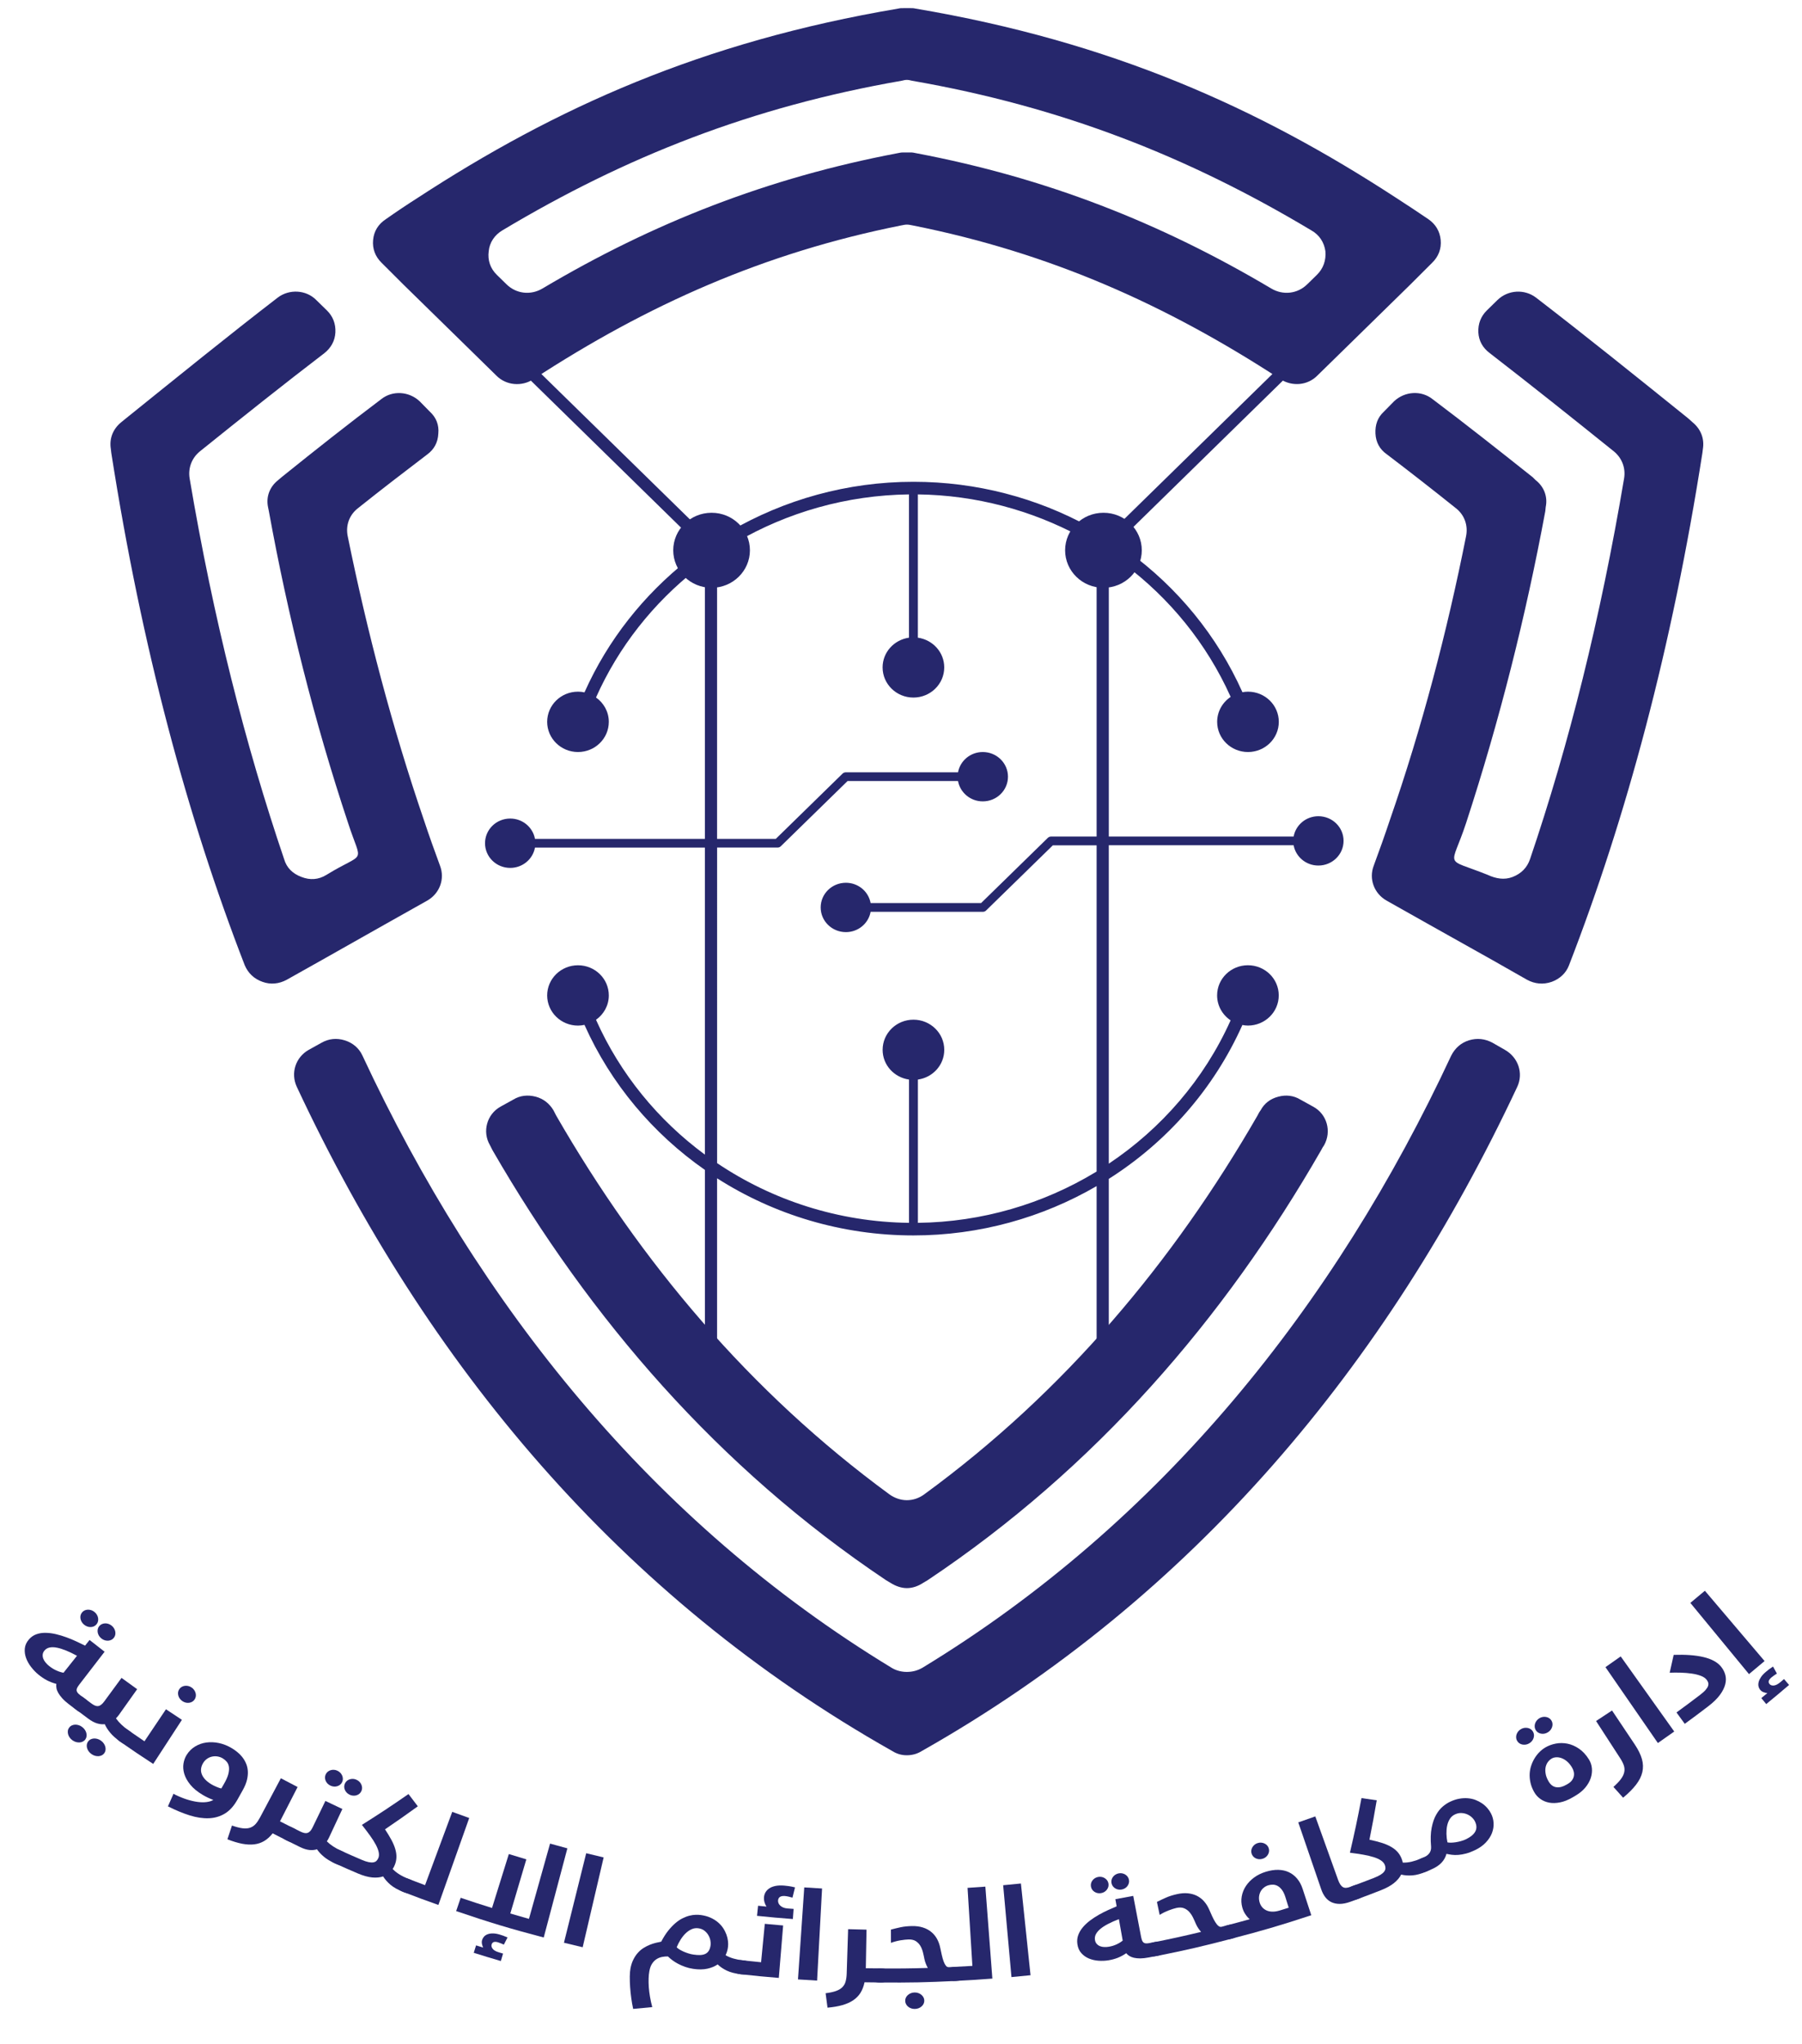
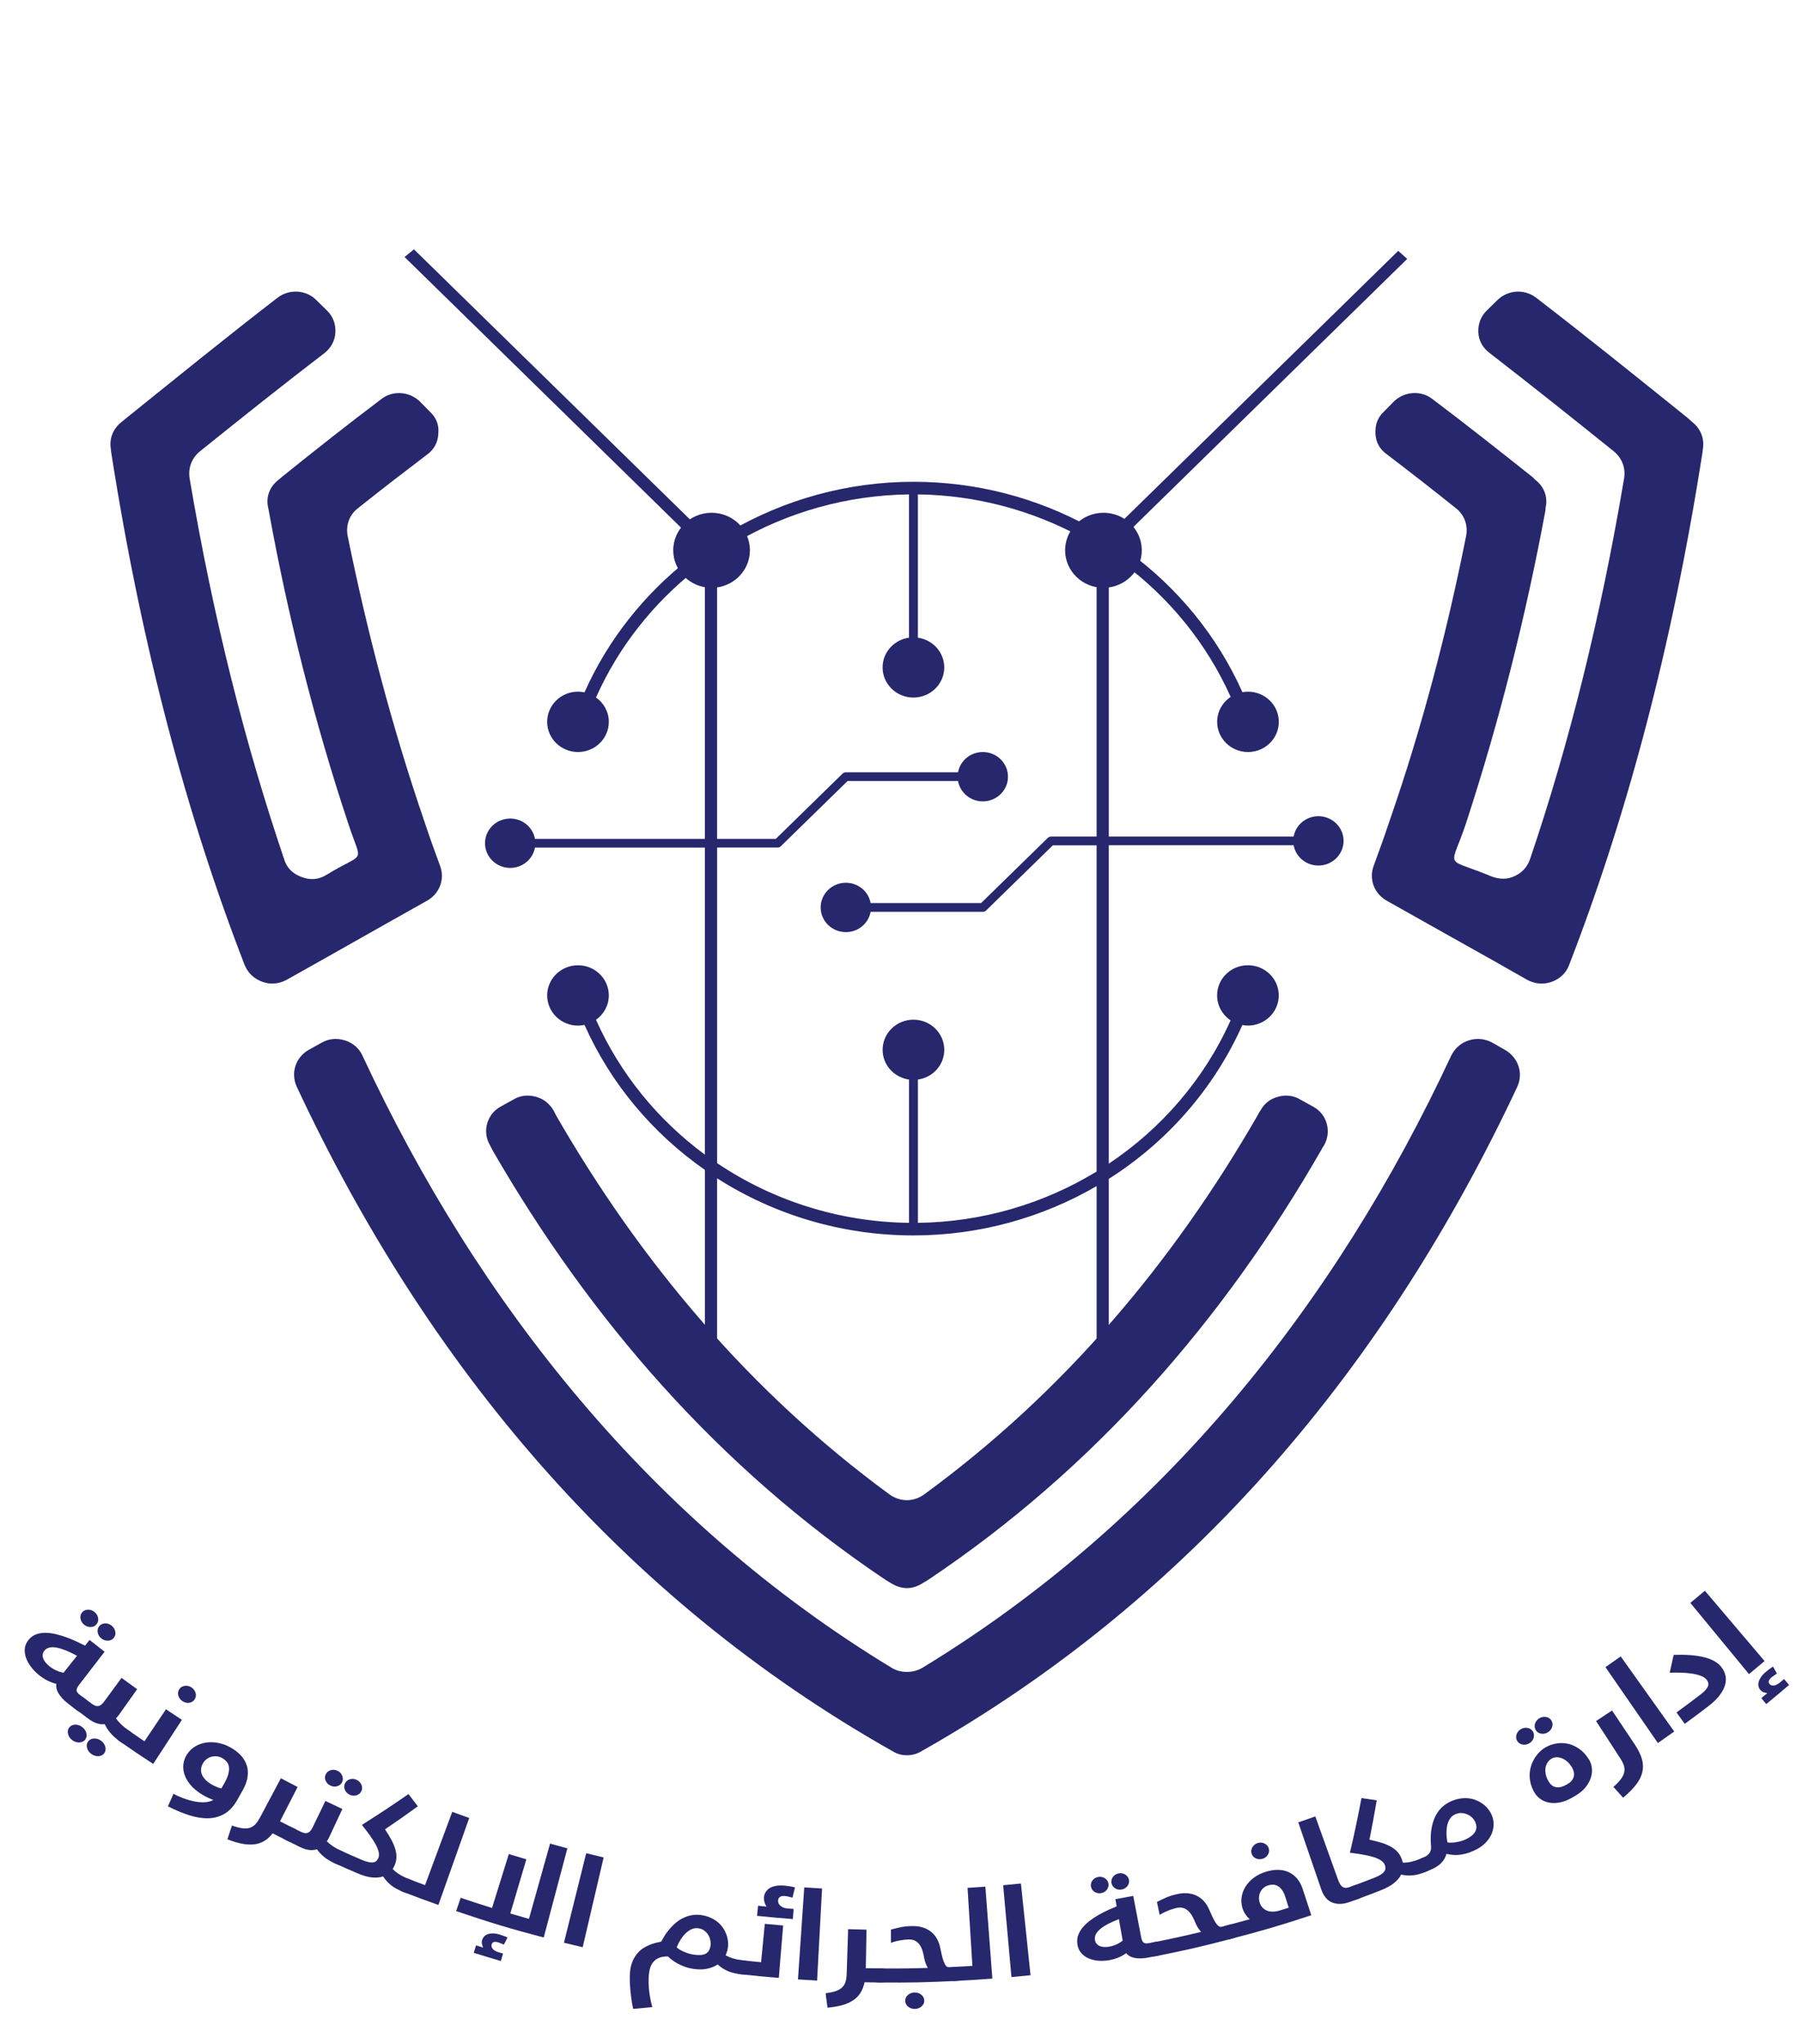
<svg xmlns="http://www.w3.org/2000/svg" version="1.1" id="Layer_1" x="0px" y="0px" viewBox="0 0 648.65 735.69" style="enable-background:new 0 0 648.65 735.69;" xml:space="preserve">
  <style type="text/css">
	.st0{fill:#26276C;}
	.st1{fill-rule:evenodd;clip-rule:evenodd;fill:#26276C;}
	.st2{fill:#FFFFFF;}
	.st3{fill-rule:evenodd;clip-rule:evenodd;fill:#FFFFFF;}
</style>
  <g>
    <g>
      <path class="st0" d="M474.57,293.73c-4.47,0-8.15,3.16-8.91,7.31h-66.53V206.3c2.16-0.51,4.01-1.75,5.3-3.43    c16.51,12.3,29.92,28.65,38.56,47.92c-2.93,1.96-4.86,5.24-4.86,8.98c0,5.99,4.96,10.86,11.09,10.86c6.13,0,11.1-4.86,11.1-10.86    c0-6.01-4.97-10.86-11.1-10.86c-0.69,0-1.35,0.08-1.99,0.2c-9.13-20.41-23.42-37.67-41.03-50.54c0.05-0.39,0.11-0.77,0.11-1.17    c0-1.75-0.53-3.37-1.39-4.77l101.62-99.46l-3.23-2.9l-101.5,99.33c-1.42-0.85-3.08-1.37-4.86-1.37c-1.78,0-3.41,0.51-4.82,1.35    c-18.9-10.39-40.56-16.2-63.31-16.2c-23.87,0-46.5,6.44-66.03,17.8c-1.71-1.8-4.13-2.95-6.84-2.95c-1.79,0-3.44,0.52-4.86,1.37    L149,89.72l-3.37,2.77l102.34,100.15c-0.87,1.4-1.4,3.02-1.4,4.77c0,1.49,0.39,2.88,1.04,4.11    c-15.85,12.53-28.77,28.71-37.22,47.64c-0.76-0.17-1.53-0.25-2.34-0.25c-6.12,0-11.09,4.85-11.09,10.86    c0,5.99,4.97,10.86,11.09,10.86c6.13,0,11.1-4.86,11.1-10.86c0-3.62-1.83-6.8-4.61-8.77c8.17-18.32,20.67-33.98,36.03-46.08    c0.95,0.65,2.01,1.1,3.16,1.38v95.59h-61.16c-0.76-4.17-4.45-7.32-8.91-7.32c-5.02,0-9.07,3.97-9.07,8.88    c0,4.9,4.05,8.88,9.07,8.88c4.46,0,8.16-3.16,8.91-7.31h61.16v110.49c-16.81-12.4-30.46-28.95-39.19-48.52    c2.78-1.97,4.61-5.15,4.61-8.77c0-6-4.97-10.85-11.1-10.85c-6.12,0-11.09,4.85-11.09,10.85c0,6,4.97,10.86,11.09,10.86    c0.81,0,1.58-0.1,2.34-0.26c9.52,21.32,24.68,39.16,43.35,52.2v78.43h4.38v-75.42c20.52,13.11,44.91,20.56,70.68,20.56    c23.82,0,46.44-6.43,65.94-17.75v72.61h4.38v-75.21c20.86-13.23,37.76-32.29,48.09-55.38c0.65,0.12,1.31,0.21,1.99,0.21    c6.13,0,11.1-4.86,11.1-10.86c0-6-4.97-10.85-11.1-10.85c-6.13,0-11.09,4.85-11.09,10.85c0,3.73,1.93,7.02,4.86,8.98    c-9.54,21.27-24.92,38.93-43.85,51.58v-114.6h66.53c0.76,4.15,4.44,7.31,8.91,7.31c5.01,0,9.07-3.97,9.07-8.88    C483.64,297.7,479.58,293.73,474.57,293.73 M394.74,421.59l-0.39,0.24c-18.81,11.37-40.76,17.95-63.94,18.23v-51.56    c5.37-0.76,9.49-5.24,9.49-10.7c0-5.99-4.97-10.85-11.1-10.85c-6.12,0-11.09,4.86-11.09,10.85c0,5.46,4.14,9.94,9.5,10.7v51.56    c-25.33-0.31-49.19-8.1-69.08-21.49V305.01h21.79c0.43,0,0.83-0.17,1.13-0.46l24.04-23.48h39.76c0.76,4.15,4.44,7.32,8.91,7.32    c5.02,0,9.07-3.97,9.07-8.88c0-4.91-4.06-8.88-9.07-8.88c-4.46,0-8.15,3.16-8.91,7.31h-40.43c-0.43,0-0.83,0.17-1.13,0.46    l-24.04,23.49h-21.13V206.3c4.11-0.97,7.18-4.57,7.18-8.89c0-0.79-0.14-1.55-0.33-2.28c18.43-10.74,39.75-16.93,62.23-17.21v51.56    c-5.36,0.76-9.5,5.24-9.5,10.7c0,5.99,4.97,10.85,11.09,10.85c6.13,0,11.1-4.86,11.1-10.85c0-5.46-4.13-9.94-9.49-10.7v-51.56    c20.93,0.26,40.83,5.7,58.36,15.1c-0.74,1.31-1.19,2.79-1.19,4.39c0,4.32,3.07,7.92,7.17,8.89v94.75h-16.42    c-0.42,0-0.83,0.17-1.13,0.46l-24.04,23.48h-39.76c-0.76-4.16-4.44-7.31-8.9-7.31c-5.02,0-9.08,3.97-9.08,8.88    c0,4.91,4.06,8.88,9.08,8.88c4.46,0,8.15-3.16,8.9-7.31h40.43c0.42,0,0.83-0.17,1.12-0.46l24.05-23.47h15.75V421.59z" />
      <path class="st1" d="M130.48,379.9c-1.22-2.69-3.5-4.63-6.41-5.52c-2.9-0.9-5.79-0.6-8.39,0.9l-4.58,2.54    c-4.72,2.69-6.55,8.36-4.27,13.28c46.66,99.83,116.35,183.7,214.4,239.07c1.68,1.04,3.36,1.49,5.18,1.49    c1.83,0,3.66-0.44,5.34-1.49c97.9-55.37,167.59-139.24,214.41-239.07c2.29-4.93,0.3-10.6-4.43-13.28l-4.43-2.54    c-2.74-1.49-5.64-1.79-8.54-0.9c-2.9,0.9-5.03,2.84-6.39,5.52c-41.79,89.69-104.16,167.88-190.32,220.27    c-1.82,1.05-3.66,1.5-5.64,1.5c-1.82,0-3.8-0.45-5.49-1.5C234.63,547.78,172.27,469.58,130.48,379.9" />
      <path class="st1" d="M514.46,332.74l22.88,12.83l12.35,7.02c2.75,1.49,5.8,1.8,8.84,0.75c2.9-1.05,5.19-3.14,6.25-5.97    c20.59-53.12,37.06-114.16,48.03-184.46l0.16-1.34c0.61-3.73-0.76-7.16-3.66-9.56l-1.67-1.49c-18.91-15.23-36.91-29.7-54.75-43.43    c-4.12-3.13-10.06-2.83-13.88,0.9l-3.81,3.73c-2.13,2.1-3.2,4.77-3.05,7.91c0.16,2.98,1.52,5.52,4.12,7.46    c14.48,11.19,29.28,22.98,44.69,35.37c2.89,2.39,4.27,5.97,3.65,9.7c-8.53,50.59-19.97,96.11-33.85,136.99    c-1.07,3.14-3.2,5.23-6.25,6.43c-3.04,1.19-6.09,0.6-9-0.75c-16.01-6.42-13.26-1.94-7.77-18.66    c12.04-36.85,21.5-74.46,28.51-112.22l0.15-1.49c0.77-3.73-0.6-7.31-3.65-9.7l-1.07-1.05c-12.21-9.7-24.1-19.1-35.99-28.05    c-4.11-3.29-10.07-2.84-13.87,0.74l-3.66,3.73c-2.29,2.08-3.2,4.77-3.05,7.9c0.16,3.14,1.52,5.67,4.11,7.47    c8.24,6.26,16.47,12.69,24.86,19.4c3.04,2.39,4.41,6.11,3.66,10c-6.86,34.47-15.85,68.79-27.45,102.22    c-1.83,5.52-3.82,11.04-5.8,16.41c-1.83,4.78,0.15,10,4.57,12.54L514.46,332.74z" />
      <path class="st1" d="M116.75,127.1c-14.64,11.19-29.43,22.98-44.83,35.36c-2.9,2.39-4.27,5.97-3.66,9.71    c8.54,50.58,20.13,96.1,34.01,136.99c0.91,3.14,3.05,5.23,6.25,6.43c3.05,1.19,6.1,1.04,9-0.76c14.33-8.8,12.81-3.13,7.78-18.65    c-12.2-36.7-21.66-74.47-28.52-112.22l-0.3-1.49c-0.76-3.73,0.61-7.31,3.66-9.7l1.23-1.05c12.04-9.7,23.94-19.09,35.83-28.05    c4.11-3.28,10.06-2.84,13.87,0.75l3.66,3.73c2.29,2.09,3.35,4.77,3.05,7.91c-0.15,3.14-1.52,5.67-3.96,7.46    c-8.23,6.27-16.62,12.69-25.01,19.4c-3.05,2.39-4.43,6.11-3.66,9.99c7.02,34.48,16.01,68.8,27.45,102.23    c1.83,5.52,3.81,11.04,5.79,16.41c1.83,4.78-0.15,10-4.57,12.53l-15.4,8.66l-22.72,12.83l-12.5,7.02c-2.74,1.49-5.8,1.8-8.69,0.75    c-3.05-1.05-5.19-3.14-6.41-5.97C67.5,294.24,51.03,233.2,40.05,162.91l-0.15-1.34c-0.62-3.73,0.76-7.16,3.66-9.56l1.83-1.49    c18.91-15.22,36.75-29.7,54.59-43.43c4.12-3.14,10.22-2.84,13.88,0.9l3.82,3.73c2.13,2.09,3.2,4.77,3.05,7.9    C120.57,122.62,119.2,125.15,116.75,127.1" />
-       <path class="st1" d="M326.43,80.83c0.76,0,1.38,0.16,2.14,0.3c49.4,9.85,91.19,28.5,132.37,55.36c4.26,2.69,9.75,2.23,13.26-1.34    l12.67-12.39l20.58-20.15l8.08-8.06c2.3-2.23,3.36-5.07,3.06-8.21c-0.31-3.13-1.83-5.66-4.43-7.46    c-3.97-2.68-7.77-5.23-11.73-7.76C453.01,38.9,400.24,15.03,329.48,3.08c-0.6-0.15-1.07-0.15-1.67-0.15h-1.38h-1.21    c-0.77,0-1.23,0-1.83,0.15C252.62,15.03,199.87,38.9,150.46,71.13c-3.97,2.53-7.78,5.08-11.59,7.76c-2.74,1.8-4.27,4.33-4.57,7.46    c-0.3,3.14,0.76,5.97,3.05,8.21l8.08,8.06l20.59,20.15l12.65,12.39c3.51,3.57,9.15,4.03,13.27,1.34    c41.17-26.86,83.11-45.52,132.36-55.36C325.06,80.99,325.82,80.83,326.43,80.83 M326.43,28.75c0.62,0,1.22,0.15,1.83,0.3    c53.99,9.4,99.43,27.31,143.8,53.87c2.9,1.64,4.58,4.33,5.03,7.46c0.3,3.29-0.76,6.27-3.04,8.51l-3.51,3.43    c-3.5,3.43-8.69,4.03-12.96,1.49c-39.96-23.73-81.12-39.84-127.64-48.65c-0.76-0.15-1.37-0.3-1.99-0.3h-1.52h-1.37    c-0.76,0-1.37,0.15-2.13,0.3c-46.36,8.81-87.68,24.92-127.64,48.65c-4.27,2.54-9.45,1.94-12.96-1.49l-3.51-3.43    c-2.29-2.24-3.35-5.22-2.9-8.51c0.3-3.13,2.13-5.82,4.88-7.46c44.38-26.56,89.82-44.48,143.81-53.87    C325.22,28.9,325.82,28.75,326.43,28.75" />
      <path class="st1" d="M326.43,571.51c2.14,0,4.12-0.74,5.95-1.94l1.52-0.9c60.55-40.44,106.75-94.02,141.66-154.75    c0.31-0.6,0.62-1.2,1.07-1.8c2.75-4.93,1.07-11.19-3.96-13.88l-4.58-2.53c-2.43-1.49-5.19-1.79-7.94-1.05    c-2.9,0.75-5.03,2.39-6.4,4.93c-0.46,0.6-0.76,1.19-1.06,1.79c-30.35,52.68-69.54,99.54-120.02,136.4    c-1.83,1.34-3.96,2.09-6.25,2.09c-2.13,0-4.42-0.75-6.25-2.09c-50.32-36.86-89.67-83.72-120.01-136.4    c-0.3-0.6-0.61-1.19-0.91-1.79c-1.53-2.54-3.66-4.18-6.41-4.93c-2.9-0.74-5.64-0.44-8.08,1.05l-4.58,2.53    c-4.88,2.69-6.7,8.95-3.81,13.88c0.3,0.6,0.61,1.19,0.91,1.8c35.07,60.73,81.28,114.31,141.67,154.75l1.52,0.9    C322.32,570.77,324.45,571.51,326.43,571.51" />
      <path class="st0" d="M269.94,198.03c0,7.45-6.18,13.5-13.8,13.5c-7.62,0-13.8-6.04-13.8-13.5c0-7.46,6.18-13.5,13.8-13.5    C263.76,184.52,269.94,190.57,269.94,198.03" />
      <path class="st0" d="M411,198.03c0,7.45-6.18,13.5-13.8,13.5c-7.62,0-13.8-6.04-13.8-13.5c0-7.46,6.18-13.5,13.8-13.5    C404.82,184.52,411,190.57,411,198.03" />
    </g>
    <g>
      <g>
        <g>
          <path class="st0" d="M28.56,606.2c-0.34,0.44-0.59,0.82-0.76,1.15c-0.17,0.33-0.25,0.64-0.23,0.93      c0.02,0.29,0.13,0.58,0.35,0.86c0.21,0.28,0.55,0.59,1,0.94c0.63,0.48,0.95,0.72,1.58,1.2c0.41,0.31,0.71,0.58,0.91,0.8      c0.2,0.23,0.31,0.44,0.34,0.63c0.03,0.19-0.01,0.38-0.11,0.57c-0.1,0.18-0.24,0.39-0.42,0.63c-0.39,0.52-0.58,0.78-0.97,1.29      c-0.24,0.32-0.45,0.56-0.63,0.71c-0.18,0.15-0.38,0.23-0.59,0.23c-0.21,0-0.43-0.07-0.68-0.21c-0.25-0.14-0.55-0.34-0.9-0.61      c-1.04-0.79-1.56-1.18-2.6-1.97c-1-0.77-1.82-1.5-2.44-2.19c-0.62-0.69-1.1-1.34-1.44-1.94c-0.34-0.61-0.56-1.18-0.65-1.72      c-0.1-0.54-0.11-1.04-0.04-1.52c-1.27-0.34-2.41-0.78-3.43-1.32c-1.02-0.54-2.01-1.21-2.98-2c-0.97-0.79-1.86-1.71-2.66-2.75      c-0.81-1.04-1.42-2.13-1.83-3.26c-0.41-1.13-0.56-2.27-0.45-3.42c0.11-1.15,0.6-2.22,1.46-3.23c0.76-0.89,1.66-1.51,2.69-1.88      c1.03-0.37,2.14-0.54,3.33-0.52c1.19,0.02,2.42,0.17,3.69,0.47c1.27,0.3,2.53,0.67,3.77,1.13c1.25,0.45,2.45,0.95,3.6,1.49      c1.16,0.54,2.21,1.04,3.15,1.52c0.65-0.82,0.97-1.23,1.62-2.04c2.15,1.71,3.24,2.56,5.41,4.23      C34.02,599.11,32.2,601.47,28.56,606.2z M27.72,595.86c-1.39-0.75-2.69-1.37-3.89-1.87c-1.21-0.49-2.32-0.84-3.32-1.04      c-1-0.2-1.89-0.22-2.65-0.06c-0.76,0.16-1.38,0.52-1.85,1.09c-0.38,0.46-0.6,0.94-0.64,1.45c-0.04,0.5,0.02,1,0.21,1.48      s0.47,0.95,0.84,1.39c0.37,0.45,0.78,0.85,1.23,1.21c0.82,0.66,1.68,1.21,2.6,1.62c0.92,0.42,1.79,0.7,2.61,0.84      C24.8,599.54,25.77,598.31,27.72,595.86z M29.54,580.25c0.26-0.32,0.58-0.56,0.94-0.72c0.36-0.16,0.74-0.25,1.15-0.26      c0.41-0.01,0.82,0.05,1.22,0.18c0.41,0.13,0.8,0.35,1.16,0.65c0.37,0.3,0.66,0.63,0.87,1c0.22,0.37,0.36,0.76,0.43,1.16      c0.07,0.4,0.06,0.8-0.02,1.18c-0.08,0.39-0.26,0.74-0.52,1.07c-0.26,0.32-0.57,0.57-0.93,0.74c-0.36,0.17-0.74,0.26-1.15,0.27      c-0.41,0.02-0.82-0.04-1.23-0.18c-0.41-0.14-0.8-0.35-1.18-0.66c-0.37-0.3-0.67-0.64-0.88-1.02c-0.22-0.38-0.36-0.77-0.43-1.17      c-0.07-0.4-0.06-0.8,0.03-1.18C29.1,580.93,29.28,580.57,29.54,580.25z M35.69,585.23c0.26-0.33,0.57-0.57,0.92-0.74      c0.36-0.17,0.74-0.26,1.15-0.29c0.41-0.02,0.81,0.03,1.22,0.16c0.41,0.13,0.8,0.34,1.17,0.63c0.37,0.29,0.67,0.62,0.89,0.99      c0.22,0.37,0.37,0.75,0.45,1.15c0.08,0.4,0.07,0.79,0,1.18c-0.08,0.39-0.24,0.74-0.5,1.07c-0.25,0.33-0.56,0.58-0.91,0.75      c-0.36,0.17-0.74,0.27-1.15,0.3c-0.41,0.02-0.82-0.03-1.23-0.15c-0.41-0.13-0.81-0.34-1.18-0.63c-0.37-0.29-0.67-0.63-0.9-1      c-0.22-0.37-0.37-0.76-0.45-1.16c-0.07-0.4-0.07-0.8,0.01-1.18C35.26,585.91,35.43,585.56,35.69,585.23z" />
          <path class="st0" d="M42.79,617.15c-0.16,0.23-0.33,0.44-0.51,0.64c-0.18,0.2-0.36,0.4-0.54,0.59c0.55,0.77,1.2,1.52,1.96,2.24      c0.75,0.72,1.59,1.4,2.5,2.03c0.07,0.05,0.11,0.07,0.18,0.12c0.42,0.29,0.73,0.55,0.94,0.76c0.21,0.22,0.33,0.42,0.36,0.61      c0.03,0.19,0,0.38-0.09,0.57c-0.1,0.19-0.23,0.4-0.39,0.64c-0.37,0.53-0.55,0.8-0.91,1.33c-0.23,0.33-0.43,0.57-0.6,0.73      c-0.18,0.16-0.37,0.24-0.57,0.25c-0.21,0.01-0.43-0.05-0.68-0.18c-0.25-0.13-0.56-0.31-0.92-0.57c-0.1-0.07-0.15-0.1-0.25-0.17      c-1.51-1.05-2.7-2.1-3.56-3.14c-0.86-1.03-1.53-2.07-2-3.12c-0.86,0.1-1.79,0-2.77-0.29c-0.98-0.29-2.03-0.85-3.15-1.68      c-1.81-1.33-2.71-2.01-4.5-3.37c-0.36-0.27-0.63-0.5-0.83-0.7c-0.2-0.2-0.33-0.4-0.38-0.6c-0.06-0.2-0.04-0.41,0.06-0.63      c0.1-0.22,0.26-0.49,0.51-0.8c0.39-0.51,0.59-0.77,0.98-1.29c0.18-0.23,0.34-0.42,0.49-0.57c0.15-0.15,0.32-0.24,0.51-0.26      c0.19-0.03,0.42,0.02,0.69,0.15c0.26,0.12,0.61,0.35,1.03,0.67c0.99,0.75,1.49,1.13,2.49,1.87c0.49,0.36,0.93,0.63,1.34,0.8      c0.41,0.17,0.8,0.23,1.16,0.18c0.36-0.05,0.73-0.21,1.08-0.48c0.36-0.27,0.73-0.67,1.11-1.19c2.49-3.39,3.73-5.08,6.22-8.47      c2.24,1.65,3.36,2.46,5.62,4.07C46.73,611.62,45.41,613.46,42.79,617.15z M24.9,621.7c0.25-0.33,0.55-0.58,0.92-0.76      c0.36-0.17,0.76-0.27,1.18-0.29c0.42-0.02,0.85,0.04,1.29,0.17c0.44,0.13,0.86,0.35,1.26,0.65c0.41,0.3,0.74,0.64,0.99,1.02      c0.26,0.38,0.44,0.77,0.54,1.18c0.11,0.41,0.13,0.81,0.07,1.21c-0.06,0.4-0.21,0.76-0.45,1.1c-0.24,0.34-0.55,0.59-0.91,0.77      c-0.36,0.18-0.75,0.28-1.18,0.3c-0.43,0.02-0.86-0.03-1.3-0.16c-0.44-0.13-0.87-0.35-1.28-0.65c-0.41-0.3-0.74-0.65-1-1.03      c-0.26-0.38-0.44-0.78-0.54-1.2c-0.1-0.41-0.12-0.82-0.06-1.22C24.49,622.39,24.65,622.03,24.9,621.7z M31.71,626.71      c0.24-0.34,0.54-0.59,0.9-0.77c0.36-0.18,0.75-0.28,1.17-0.31c0.42-0.03,0.85,0.02,1.29,0.15c0.44,0.12,0.86,0.33,1.27,0.62      c0.41,0.29,0.74,0.62,1,1c0.26,0.37,0.45,0.76,0.56,1.17c0.11,0.41,0.14,0.81,0.09,1.21c-0.05,0.4-0.19,0.77-0.43,1.11      c-0.24,0.34-0.54,0.6-0.89,0.78c-0.36,0.18-0.75,0.29-1.17,0.32c-0.42,0.03-0.86-0.02-1.3-0.14c-0.44-0.13-0.87-0.33-1.29-0.63      c-0.41-0.3-0.75-0.63-1.02-1.01c-0.26-0.38-0.45-0.77-0.56-1.18c-0.11-0.41-0.14-0.82-0.08-1.21      C31.31,627.41,31.46,627.05,31.71,626.71z" />
          <path class="st0" d="M43.34,626.83c-0.36-0.25-0.65-0.47-0.85-0.66c-0.2-0.19-0.34-0.38-0.41-0.58      c-0.07-0.2-0.05-0.41,0.03-0.63c0.09-0.22,0.25-0.5,0.48-0.82c0.37-0.53,0.56-0.79,0.93-1.32c0.17-0.24,0.32-0.44,0.46-0.59      c0.14-0.15,0.31-0.25,0.5-0.28c0.19-0.04,0.42,0,0.69,0.11c0.27,0.11,0.62,0.32,1.05,0.62c2.3,1.6,3.46,2.39,5.78,3.95      c3.1-4.61,4.65-6.91,7.74-11.52c2.29,1.54,3.44,2.3,5.74,3.8c-4.13,6.35-6.2,9.52-10.33,15.87      C50.39,631.68,48.03,630.09,43.34,626.83z M64.54,607.87c0.23-0.35,0.52-0.62,0.86-0.81c0.34-0.2,0.71-0.32,1.11-0.38      c0.4-0.06,0.81-0.04,1.22,0.05c0.41,0.09,0.82,0.27,1.2,0.52c0.39,0.26,0.7,0.56,0.95,0.91c0.25,0.35,0.42,0.72,0.53,1.11      c0.1,0.39,0.13,0.78,0.08,1.17c-0.05,0.39-0.19,0.76-0.41,1.11c-0.23,0.35-0.51,0.62-0.85,0.83c-0.34,0.2-0.71,0.33-1.11,0.39      c-0.4,0.06-0.81,0.04-1.23-0.05c-0.42-0.09-0.83-0.27-1.22-0.53c-0.39-0.26-0.71-0.57-0.96-0.92c-0.25-0.35-0.42-0.72-0.53-1.12      c-0.1-0.39-0.13-0.79-0.08-1.18C64.17,608.58,64.31,608.21,64.54,607.87z" />
          <path class="st0" d="M63.03,645.84c1.45,0.71,2.86,1.28,4.22,1.72c1.36,0.43,2.64,0.73,3.82,0.89c1.19,0.16,2.27,0.18,3.25,0.06      c0.98-0.12,1.8-0.37,2.47-0.77c-0.66-0.24-1.34-0.53-2.03-0.86c-0.69-0.33-1.27-0.64-1.72-0.91c-1.97-1.16-3.48-2.41-4.55-3.73      c-1.07-1.32-1.79-2.62-2.17-3.92c-0.38-1.29-0.46-2.53-0.27-3.7c0.2-1.17,0.58-2.2,1.14-3.09c0.8-1.28,1.82-2.29,3.05-3.03      c1.23-0.75,2.57-1.22,4.03-1.42c1.45-0.2,2.96-0.14,4.52,0.19c1.56,0.32,3.08,0.92,4.58,1.81c0.66,0.39,1.33,0.85,1.99,1.38      c0.66,0.53,1.27,1.13,1.81,1.81c0.54,0.68,1,1.43,1.36,2.26c0.37,0.83,0.59,1.74,0.67,2.73c0.08,0.99-0.02,2.06-0.29,3.22      c-0.27,1.15-0.77,2.39-1.51,3.71c-0.77,1.37-1.15,2.06-1.92,3.43c-1.28,2.29-2.78,3.96-4.51,5.01c-1.73,1.05-3.67,1.62-5.8,1.7      c-2.13,0.08-4.44-0.26-6.92-1.04c-2.48-0.78-5.08-1.86-7.8-3.24c0.8-1.82,1.21-2.72,2.01-4.54      C62.69,645.63,62.8,645.7,63.03,645.84z M76.18,642.17c0.28,0.17,0.58,0.32,0.9,0.48c0.32,0.15,0.63,0.29,0.95,0.42      c0.31,0.13,0.61,0.24,0.9,0.34c0.29,0.1,0.54,0.16,0.75,0.19c0.39-0.67,0.58-1.01,0.97-1.68c0.79-1.37,1.31-2.56,1.56-3.57      c0.24-1.01,0.3-1.87,0.18-2.59c-0.12-0.72-0.39-1.32-0.81-1.8c-0.42-0.48-0.89-0.87-1.42-1.19c-0.58-0.34-1.2-0.57-1.85-0.67      c-0.66-0.11-1.31-0.09-1.95,0.04c-0.64,0.13-1.25,0.39-1.81,0.78c-0.57,0.39-1.05,0.9-1.44,1.55c-0.38,0.63-0.62,1.28-0.72,1.96      c-0.09,0.67-0.02,1.34,0.22,1.99c0.24,0.66,0.65,1.3,1.23,1.94C74.42,640.98,75.2,641.59,76.18,642.17z" />
          <path class="st0" d="M83.5,656.95c1.52,0.54,2.82,0.87,3.87,0.99c1.06,0.12,1.97,0.04,2.72-0.23c0.75-0.27,1.4-0.72,1.95-1.34      c0.55-0.62,1.07-1.41,1.58-2.36c2.99-5.63,4.49-8.44,7.48-14.07c2.4,1.28,3.61,1.91,6.02,3.15c-2.53,4.94-3.8,7.41-6.33,12.35      c1.92,0.99,2.89,1.47,4.82,2.44c0.45,0.22,0.79,0.43,1.02,0.61c0.23,0.18,0.37,0.37,0.43,0.55s0.06,0.37-0.01,0.57      c-0.07,0.2-0.17,0.43-0.3,0.69c-0.29,0.58-0.43,0.87-0.71,1.45c-0.18,0.36-0.34,0.63-0.49,0.81c-0.15,0.18-0.33,0.29-0.53,0.33      c-0.2,0.04-0.43,0.01-0.69-0.07c-0.26-0.09-0.58-0.23-0.97-0.42c-2.09-1.04-3.13-1.57-5.21-2.64c-0.93,1.18-1.94,2.1-3.03,2.75      c-1.09,0.65-2.29,1.06-3.62,1.21c-1.33,0.16-2.78,0.08-4.37-0.22c-1.58-0.31-3.34-0.84-5.27-1.6      C82.5,659.92,82.83,658.93,83.5,656.95z" />
          <path class="st0" d="M118.45,661.24c-0.12,0.25-0.24,0.49-0.38,0.73c-0.14,0.23-0.28,0.46-0.42,0.68      c0.66,0.65,1.42,1.25,2.27,1.81c0.85,0.56,1.77,1.06,2.76,1.51c0.08,0.04,0.12,0.05,0.2,0.09c0.45,0.21,0.8,0.39,1.03,0.57      c0.24,0.17,0.39,0.35,0.45,0.53c0.07,0.18,0.07,0.37,0.01,0.57c-0.06,0.2-0.15,0.43-0.27,0.7c-0.26,0.59-0.39,0.89-0.66,1.48      c-0.16,0.37-0.32,0.64-0.46,0.83c-0.14,0.19-0.31,0.31-0.51,0.35c-0.2,0.05-0.43,0.03-0.69-0.04c-0.26-0.07-0.59-0.2-0.98-0.38      c-0.11-0.05-0.16-0.07-0.27-0.12c-1.64-0.74-2.97-1.54-3.97-2.39c-1.01-0.85-1.83-1.74-2.46-2.66      c-0.82,0.26-1.72,0.35-2.72,0.25c-1-0.1-2.1-0.44-3.32-1.03c-1.97-0.96-2.95-1.44-4.91-2.42c-0.39-0.19-0.69-0.37-0.92-0.53      c-0.23-0.16-0.38-0.33-0.47-0.51c-0.09-0.18-0.11-0.39-0.05-0.62c0.06-0.23,0.17-0.52,0.36-0.88c0.29-0.58,0.44-0.87,0.73-1.44      c0.13-0.26,0.26-0.48,0.37-0.65c0.12-0.17,0.27-0.29,0.45-0.36c0.18-0.06,0.41-0.06,0.69,0.01c0.27,0.07,0.64,0.22,1.11,0.45      c1.09,0.54,1.63,0.81,2.72,1.35c0.53,0.26,1.01,0.43,1.43,0.52c0.42,0.09,0.81,0.07,1.15-0.04c0.34-0.12,0.67-0.34,0.97-0.67      c0.3-0.33,0.59-0.79,0.87-1.37c1.83-3.79,2.74-5.68,4.57-9.46c2.44,1.18,3.66,1.76,6.11,2.9      C121.32,655.08,120.36,657.14,118.45,661.24z M117.28,638.47c0.18-0.37,0.43-0.68,0.74-0.92c0.31-0.24,0.66-0.42,1.04-0.53      c0.39-0.11,0.79-0.15,1.2-0.12c0.42,0.03,0.83,0.15,1.24,0.35c0.41,0.2,0.76,0.45,1.04,0.76c0.28,0.31,0.5,0.65,0.65,1.02      c0.15,0.37,0.23,0.75,0.23,1.15c0,0.39-0.09,0.78-0.27,1.15c-0.18,0.38-0.42,0.69-0.73,0.93c-0.31,0.25-0.65,0.43-1.04,0.54      c-0.39,0.11-0.79,0.16-1.21,0.12c-0.42-0.03-0.84-0.15-1.26-0.35c-0.42-0.2-0.77-0.46-1.06-0.77c-0.29-0.31-0.5-0.65-0.65-1.03      c-0.15-0.37-0.22-0.76-0.22-1.15C117,639.22,117.09,638.84,117.28,638.47z M124.17,641.8c0.18-0.38,0.42-0.69,0.72-0.94      c0.3-0.25,0.65-0.43,1.03-0.55c0.38-0.12,0.78-0.16,1.2-0.14c0.42,0.02,0.83,0.13,1.25,0.33c0.41,0.19,0.76,0.44,1.05,0.74      c0.29,0.3,0.51,0.64,0.67,1.01c0.16,0.37,0.24,0.75,0.25,1.14c0.01,0.39-0.07,0.78-0.25,1.16c-0.17,0.38-0.41,0.69-0.71,0.95      c-0.3,0.25-0.65,0.44-1.03,0.56c-0.38,0.12-0.79,0.17-1.21,0.14c-0.42-0.02-0.84-0.13-1.26-0.33c-0.42-0.19-0.77-0.45-1.07-0.75      c-0.29-0.31-0.51-0.64-0.67-1.02c-0.16-0.37-0.24-0.75-0.24-1.15C123.91,642.56,124,642.18,124.17,641.8z" />
          <path class="st0" d="M120.63,670.6c-0.39-0.18-0.71-0.34-0.94-0.49c-0.23-0.15-0.39-0.31-0.49-0.49      c-0.1-0.18-0.12-0.38-0.07-0.62c0.05-0.23,0.15-0.53,0.32-0.89c0.27-0.59,0.4-0.88,0.67-1.47c0.12-0.27,0.24-0.49,0.35-0.67      c0.11-0.18,0.26-0.3,0.44-0.37c0.18-0.07,0.41-0.08,0.68-0.02c0.28,0.06,0.65,0.19,1.12,0.41c2.97,1.34,4.46,2,7.45,3.28      c0.98,0.42,1.81,0.7,2.5,0.84c0.68,0.14,1.26,0.17,1.73,0.09c0.47-0.08,0.84-0.26,1.12-0.53c0.28-0.28,0.5-0.62,0.68-1.03      c0.25-0.6,0.29-1.29,0.13-2.09c-0.16-0.79-0.51-1.69-1.03-2.68c-0.52-0.99-1.21-2.08-2.07-3.27c-0.86-1.19-1.84-2.49-2.95-3.89      c6.84-4.32,10.19-6.54,16.77-11.09c1.33,1.77,2,2.65,3.36,4.41c-4.66,3.37-7.02,5.02-11.81,8.28c0.9,1.37,1.67,2.63,2.29,3.78      c0.62,1.16,1.09,2.25,1.39,3.28c0.31,1.03,0.45,2.02,0.43,2.95c-0.02,0.94-0.21,1.87-0.59,2.8c-0.21,0.53-0.46,1.02-0.76,1.46      c0.69,0.74,1.53,1.41,2.52,2.01c0.98,0.6,2.06,1.12,3.22,1.56c0.08,0.03,0.12,0.05,0.2,0.08c0.46,0.18,0.82,0.35,1.06,0.51      c0.24,0.16,0.4,0.33,0.48,0.5c0.07,0.18,0.09,0.37,0.04,0.57c-0.05,0.2-0.13,0.44-0.23,0.72c-0.23,0.6-0.34,0.91-0.57,1.51      c-0.14,0.37-0.28,0.66-0.41,0.86c-0.13,0.2-0.3,0.32-0.49,0.38c-0.19,0.06-0.42,0.06-0.69,0c-0.26-0.06-0.6-0.17-1-0.32      c-0.11-0.04-0.17-0.06-0.28-0.11c-1.94-0.75-3.48-1.61-4.61-2.56c-1.13-0.96-2.02-1.97-2.67-3.03      c-1.14,0.38-2.46,0.51-3.97,0.37c-1.5-0.14-3.24-0.63-5.19-1.46C125.49,672.77,123.87,672.06,120.63,670.6z" />
          <path class="st0" d="M145.26,680.89c-0.4-0.15-0.72-0.3-0.96-0.43c-0.24-0.13-0.41-0.29-0.51-0.46      c-0.11-0.17-0.14-0.38-0.11-0.61c0.03-0.23,0.12-0.54,0.27-0.91c0.23-0.6,0.35-0.9,0.59-1.51c0.11-0.27,0.21-0.5,0.31-0.68      c0.1-0.18,0.24-0.32,0.41-0.4c0.17-0.08,0.4-0.1,0.68-0.06c0.28,0.04,0.66,0.16,1.14,0.34c2.36,0.91,3.55,1.36,5.92,2.24      c3.91-10.55,5.87-15.83,9.79-26.38c2.44,0.9,3.66,1.35,6.11,2.21c-4.44,12.52-6.66,18.77-11.1,31.29      C152.76,683.74,150.25,682.81,145.26,680.89z" />
          <path class="st0" d="M204.23,665.16c-3.4,12.84-5.1,19.25-8.51,32.08c-12.71-3.36-19.02-5.26-31.52-9.5      c0.65-1.92,0.98-2.87,1.63-4.79c4.5,1.52,6.76,2.26,11.28,3.67c2.42-7.76,3.63-11.64,6.05-19.41c2.52,0.78,3.78,1.17,6.3,1.91      c-2.31,7.8-3.46,11.69-5.77,19.49c2.68,0.79,4.02,1.18,6.71,1.93c3.04-10.84,4.56-16.25,7.6-27.09      C200.49,664.16,201.74,664.5,204.23,665.16z M181.37,699.81c-0.26-0.13-0.61-0.28-1.04-0.45c-0.43-0.18-0.79-0.31-1.08-0.39      c-0.55-0.17-1.03-0.2-1.44-0.11c-0.41,0.1-0.68,0.39-0.84,0.89c-0.15,0.5-0.03,1.02,0.37,1.55c0.4,0.53,1.14,0.96,2.22,1.28      c0.61,0.18,0.91,0.27,1.52,0.45c-0.31,1.07-0.47,1.61-0.79,2.68c-3.91-1.14-5.86-1.73-9.76-2.96c0.34-1.07,0.5-1.6,0.84-2.67      c1.02,0.32,1.53,0.48,2.55,0.79c-0.19-0.38-0.33-0.82-0.43-1.32c-0.1-0.5-0.08-0.98,0.07-1.45c0.14-0.44,0.37-0.84,0.7-1.2      c0.33-0.36,0.76-0.64,1.29-0.83c0.53-0.2,1.16-0.3,1.88-0.29c0.72,0,1.54,0.14,2.45,0.41c0.4,0.12,0.82,0.26,1.27,0.41      c0.45,0.16,0.96,0.37,1.54,0.63C182.16,698.26,181.89,698.78,181.37,699.81z" />
          <path class="st0" d="M211.01,666.92c2.51,0.62,3.76,0.92,6.28,1.51c-3.02,12.93-4.53,19.39-7.55,32.32      c-2.7-0.63-4.04-0.95-6.74-1.62C206.21,686.25,207.81,679.81,211.01,666.92z" />
          <path class="st0" d="M249.56,708.53c-1.03-0.15-2.01-0.39-2.94-0.72c-0.93-0.33-1.78-0.7-2.55-1.11      c-0.78-0.41-1.47-0.85-2.08-1.31c-0.61-0.46-1.13-0.9-1.56-1.33c-0.68-0.02-1.37,0.04-2.08,0.17c-0.71,0.14-1.38,0.4-1.99,0.78      c-0.61,0.38-1.16,0.93-1.62,1.63c-0.47,0.7-0.8,1.61-1,2.73c-0.14,0.77-0.23,1.64-0.26,2.6s-0.02,2,0.06,3.11      c0.08,1.11,0.22,2.27,0.43,3.49c0.21,1.22,0.48,2.46,0.82,3.72c-2.74,0.28-4.12,0.41-6.88,0.65c-0.26-1.21-0.49-2.5-0.68-3.89      c-0.19-1.38-0.33-2.74-0.42-4.07c-0.09-1.33-0.12-2.57-0.11-3.74c0.02-1.17,0.1-2.13,0.25-2.9c0.24-1.24,0.6-2.32,1.08-3.25      c0.48-0.93,1.02-1.73,1.64-2.4c0.61-0.67,1.28-1.24,2.01-1.69c0.73-0.45,1.46-0.83,2.19-1.12c0.73-0.3,1.45-0.53,2.17-0.71      c0.71-0.18,1.37-0.32,1.98-0.44c0.8-1.53,1.63-2.84,2.5-3.93c0.87-1.09,1.74-2,2.61-2.74c0.87-0.74,1.73-1.32,2.59-1.74      c0.86-0.42,1.68-0.74,2.47-0.93c0.79-0.2,1.54-0.3,2.26-0.32c0.72-0.02,1.36,0.02,1.93,0.1c1.3,0.19,2.44,0.51,3.44,0.97      c1,0.46,1.87,1,2.61,1.63c0.74,0.63,1.36,1.32,1.86,2.07c0.5,0.75,0.89,1.53,1.18,2.31c0.29,0.79,0.48,1.57,0.57,2.34      c0.09,0.77,0.09,1.49,0.01,2.14c-0.13,1.07-0.42,2.07-0.87,2.99c0.84,0.49,1.78,0.89,2.83,1.19c1.05,0.3,2.15,0.52,3.29,0.64      c0.08,0.01,0.12,0.01,0.21,0.02c0.49,0.05,0.87,0.13,1.14,0.22c0.27,0.09,0.47,0.21,0.58,0.36c0.12,0.15,0.18,0.33,0.18,0.54      c0,0.21-0.01,0.46-0.04,0.75c-0.07,0.64-0.1,0.96-0.17,1.61c-0.04,0.4-0.1,0.71-0.18,0.93c-0.08,0.22-0.2,0.39-0.37,0.49      c-0.17,0.11-0.39,0.16-0.66,0.17c-0.27,0.01-0.61-0.01-1.03-0.05c-0.12-0.01-0.17-0.02-0.29-0.03      c-2.04-0.23-3.72-0.66-5.04-1.29c-1.32-0.63-2.42-1.38-3.3-2.24c-1.03,0.71-2.27,1.22-3.71,1.54      C253.15,708.79,251.47,708.81,249.56,708.53z M255.79,699.99c0.07-0.5,0.04-1.08-0.09-1.73c-0.13-0.65-0.37-1.27-0.72-1.87      c-0.35-0.6-0.82-1.13-1.41-1.59c-0.59-0.46-1.3-0.75-2.15-0.87c-0.85-0.12-1.66-0.02-2.43,0.32c-0.78,0.34-1.5,0.83-2.17,1.48      c-0.67,0.64-1.28,1.4-1.83,2.28c-0.55,0.88-1.02,1.79-1.41,2.74c0.19,0.23,0.5,0.49,0.94,0.76c0.43,0.27,0.93,0.53,1.5,0.79      c0.56,0.25,1.16,0.48,1.78,0.67c0.63,0.2,1.23,0.34,1.8,0.42c0.85,0.13,1.63,0.18,2.34,0.17c0.71-0.02,1.33-0.14,1.87-0.38      c0.54-0.24,0.97-0.61,1.31-1.13C255.44,701.55,255.67,700.86,255.79,699.99z" />
          <path class="st0" d="M266.73,710.48c-0.42-0.05-0.76-0.1-1.02-0.17c-0.26-0.07-0.46-0.17-0.6-0.31      c-0.14-0.14-0.23-0.33-0.26-0.56c-0.03-0.24-0.02-0.55,0.03-0.95c0.07-0.64,0.11-0.96,0.18-1.61c0.03-0.29,0.07-0.54,0.13-0.74      c0.05-0.2,0.15-0.37,0.29-0.49c0.15-0.12,0.36-0.2,0.63-0.23c0.28-0.03,0.67-0.02,1.17,0.04c2.67,0.3,4.01,0.43,6.68,0.69      c0.54-5.53,0.8-8.29,1.34-13.82c2.64,0.25,3.96,0.37,6.6,0.59c-0.62,7.55-0.93,11.32-1.56,18.87      C274.89,711.34,272.17,711.08,266.73,710.48z M285.26,682.9c-0.42-0.12-0.88-0.25-1.38-0.36c-0.5-0.12-0.94-0.19-1.32-0.22      c-0.74-0.06-1.33,0.03-1.76,0.29c-0.43,0.26-0.67,0.69-0.73,1.3c-0.02,0.29,0.02,0.59,0.13,0.9s0.31,0.61,0.59,0.89      c0.28,0.28,0.64,0.52,1.07,0.72c0.44,0.2,0.97,0.32,1.58,0.37c0.89,0.07,1.34,0.11,2.23,0.17c-0.11,1.46-0.17,2.18-0.27,3.64      c-5.16-0.39-7.74-0.62-12.9-1.15c0.15-1.45,0.23-2.18,0.38-3.63c1.21,0.12,1.82,0.19,3.03,0.3c-0.31-0.45-0.55-0.99-0.73-1.61      c-0.17-0.63-0.23-1.23-0.17-1.82c0.06-0.64,0.26-1.24,0.59-1.78c0.33-0.54,0.79-1,1.38-1.39c0.59-0.38,1.33-0.66,2.22-0.84      c0.88-0.17,1.92-0.21,3.1-0.11c0.46,0.04,0.99,0.1,1.6,0.18c0.6,0.08,1.36,0.23,2.27,0.46      C285.8,680.69,285.62,681.42,285.26,682.9z" />
          <path class="st0" d="M289.5,679.22c2.56,0.17,3.84,0.25,6.41,0.39c-0.72,13.26-1.07,19.89-1.79,33.14      c-2.75-0.15-4.13-0.23-6.88-0.42C288.15,699.09,288.6,692.47,289.5,679.22z" />
          <path class="st0" d="M297.19,717.3c1.56-0.19,2.83-0.47,3.81-0.83c0.98-0.36,1.74-0.83,2.28-1.41c0.54-0.57,0.92-1.26,1.13-2.06      s0.34-1.74,0.37-2.82c0.21-6.37,0.31-9.56,0.51-15.93c2.65,0.09,3.97,0.12,6.62,0.17c-0.1,5.55-0.15,8.33-0.25,13.88      c2.11,0.04,3.16,0.05,5.27,0.07c0.49,0,0.87,0.04,1.15,0.1c0.28,0.06,0.48,0.16,0.62,0.3c0.13,0.14,0.21,0.31,0.23,0.52      c0.02,0.21,0.04,0.46,0.04,0.75c0,0.65,0,0.97,0,1.62c0,0.4-0.03,0.72-0.08,0.95c-0.05,0.23-0.16,0.41-0.32,0.53      c-0.16,0.12-0.37,0.2-0.64,0.24c-0.26,0.04-0.61,0.05-1.03,0.05c-2.28-0.02-3.42-0.03-5.7-0.07c-0.31,1.47-0.8,2.74-1.47,3.81      c-0.67,1.06-1.56,1.96-2.65,2.69c-1.09,0.73-2.4,1.3-3.92,1.73c-1.52,0.43-3.28,0.73-5.29,0.9      C297.59,720.4,297.46,719.37,297.19,717.3z" />
          <path class="st0" d="M320.7,694.4c1.19-0.32,2.37-0.61,3.56-0.86c1.18-0.25,2.52-0.38,4.01-0.41c1.47-0.02,2.78,0.14,3.92,0.51      c1.15,0.36,2.13,0.88,2.97,1.56c0.84,0.67,1.53,1.49,2.07,2.44c0.54,0.95,0.94,2.01,1.18,3.15c0.2,0.94,0.39,1.85,0.59,2.72      c0.2,0.86,0.41,1.62,0.65,2.29c0.24,0.66,0.51,1.19,0.81,1.57c0.3,0.39,0.66,0.57,1.08,0.55c0.99-0.04,1.48-0.07,2.46-0.11      c0.49-0.02,0.88-0.01,1.16,0.03c0.28,0.05,0.49,0.14,0.63,0.27c0.14,0.13,0.23,0.3,0.26,0.51c0.04,0.21,0.07,0.46,0.08,0.75      c0.03,0.65,0.05,0.97,0.09,1.61c0.02,0.4,0.01,0.72-0.03,0.95c-0.04,0.23-0.14,0.42-0.29,0.55c-0.15,0.13-0.36,0.22-0.62,0.28      c-0.26,0.05-0.61,0.09-1.03,0.11c-11.02,0.54-16.54,0.65-27.57,0.57c-0.42,0-0.77-0.03-1.03-0.07      c-0.26-0.04-0.48-0.12-0.63-0.25c-0.16-0.12-0.26-0.3-0.31-0.53s-0.07-0.55-0.07-0.95c0.01-0.65,0.01-0.97,0.02-1.62      c0-0.29,0.02-0.54,0.05-0.75c0.03-0.21,0.11-0.38,0.24-0.52c0.13-0.14,0.34-0.24,0.61-0.29c0.27-0.06,0.66-0.09,1.17-0.08      c6.9,0.05,10.35,0.02,17.25-0.18c-0.24-0.41-0.47-0.89-0.69-1.44c-0.22-0.55-0.4-1.12-0.52-1.7c-0.17-0.85-0.35-1.72-0.57-2.57      c-0.22-0.86-0.54-1.62-0.95-2.3c-0.41-0.68-0.95-1.22-1.6-1.64c-0.66-0.42-1.52-0.62-2.58-0.6c-0.36,0.01-0.8,0.03-1.31,0.09      c-0.51,0.05-1.06,0.13-1.63,0.22c-0.57,0.1-1.16,0.22-1.75,0.38c-0.6,0.16-1.15,0.33-1.67,0.53      C320.7,697.26,320.7,696.3,320.7,694.4z M325.84,720.03c-0.01-0.42,0.08-0.8,0.25-1.16c0.17-0.36,0.41-0.67,0.73-0.94      c0.31-0.27,0.67-0.49,1.07-0.65c0.41-0.16,0.85-0.25,1.33-0.25c0.48-0.01,0.93,0.06,1.34,0.21c0.41,0.15,0.78,0.35,1.09,0.61      c0.32,0.26,0.57,0.57,0.76,0.92c0.19,0.35,0.29,0.73,0.3,1.15c0.01,0.42-0.07,0.8-0.24,1.16c-0.17,0.36-0.41,0.68-0.72,0.95      c-0.31,0.28-0.67,0.5-1.08,0.66c-0.41,0.16-0.86,0.25-1.35,0.26c-0.49,0.01-0.94-0.06-1.35-0.21c-0.42-0.15-0.78-0.35-1.1-0.62      c-0.32-0.27-0.57-0.57-0.75-0.93C325.94,720.83,325.85,720.45,325.84,720.03z" />
          <path class="st0" d="M344.04,712.86c-0.42,0.02-0.77,0.02-1.03-0.01c-0.27-0.03-0.48-0.1-0.65-0.21      c-0.16-0.12-0.28-0.29-0.34-0.52c-0.06-0.23-0.1-0.54-0.12-0.94c-0.03-0.65-0.04-0.97-0.07-1.62c-0.01-0.29-0.01-0.54,0-0.75      c0.02-0.21,0.09-0.38,0.21-0.53c0.12-0.14,0.32-0.25,0.59-0.33c0.27-0.07,0.66-0.12,1.16-0.15c2.49-0.12,3.74-0.19,6.23-0.34      c-0.69-11.23-1.04-16.85-1.74-28.08c2.56-0.16,3.84-0.25,6.41-0.44c1.01,13.24,1.51,19.86,2.52,33.09      C351.95,712.44,349.31,712.6,344.04,712.86z" />
          <path class="st0" d="M361.1,678.43c2.56-0.23,3.84-0.35,6.39-0.62c1.38,13.21,2.07,19.81,3.46,33.01      c-2.74,0.29-4.12,0.42-6.86,0.67C362.89,698.27,362.29,691.66,361.1,678.43z" />
          <path class="st0" d="M410.73,696.92c0.11,0.54,0.22,0.99,0.35,1.33c0.13,0.34,0.3,0.61,0.53,0.79c0.22,0.18,0.5,0.29,0.84,0.32      c0.33,0.03,0.77-0.01,1.3-0.11c0.74-0.15,1.12-0.22,1.86-0.37c0.48-0.1,0.87-0.14,1.15-0.14c0.29,0,0.51,0.06,0.67,0.17      c0.16,0.11,0.27,0.26,0.34,0.46c0.07,0.2,0.13,0.44,0.19,0.73c0.13,0.63,0.2,0.95,0.33,1.58c0.08,0.39,0.12,0.71,0.11,0.94      c-0.01,0.24-0.08,0.43-0.21,0.58c-0.13,0.15-0.32,0.27-0.58,0.36c-0.25,0.09-0.59,0.18-1.01,0.26c-1.22,0.25-1.83,0.37-3.05,0.6      c-1.18,0.23-2.22,0.34-3.1,0.35c-0.88,0-1.65-0.08-2.3-0.23c-0.65-0.16-1.2-0.38-1.64-0.66c-0.45-0.29-0.82-0.62-1.12-0.98      c-1.03,0.72-2.07,1.27-3.09,1.67c-1.02,0.39-2.12,0.69-3.29,0.88c-1.17,0.19-2.38,0.24-3.62,0.15c-1.25-0.09-2.4-0.37-3.46-0.81      c-1.06-0.45-1.97-1.1-2.72-1.95c-0.75-0.85-1.22-1.93-1.4-3.24c-0.16-1.16-0.06-2.24,0.32-3.25c0.38-1.01,0.94-1.95,1.69-2.83      c0.74-0.87,1.62-1.68,2.62-2.43c1-0.75,2.05-1.43,3.15-2.05c1.1-0.62,2.2-1.18,3.31-1.68c1.1-0.5,2.12-0.94,3.05-1.33      c-0.18-1.03-0.27-1.54-0.46-2.57c2.57-0.46,3.86-0.69,6.43-1.19C409.04,688.13,409.6,691.06,410.73,696.92z M402.76,690.64      c-1.4,0.53-2.66,1.08-3.76,1.65c-1.11,0.57-2.04,1.16-2.81,1.78c-0.76,0.62-1.32,1.26-1.68,1.93s-0.48,1.37-0.37,2.1      c0.09,0.59,0.3,1.07,0.64,1.44c0.33,0.37,0.73,0.65,1.19,0.83c0.46,0.18,0.97,0.29,1.52,0.3c0.55,0.02,1.1-0.01,1.63-0.1      c0.98-0.16,1.91-0.44,2.78-0.84c0.87-0.4,1.61-0.86,2.23-1.37C403.58,695.27,403.31,693.72,402.76,690.64z M392.69,678.87      c-0.07-0.41-0.04-0.8,0.06-1.18s0.28-0.72,0.53-1.03c0.24-0.31,0.54-0.58,0.89-0.79c0.35-0.21,0.75-0.36,1.19-0.43      c0.44-0.07,0.86-0.07,1.26,0.02c0.4,0.09,0.77,0.24,1.1,0.46c0.33,0.22,0.61,0.48,0.84,0.8c0.22,0.32,0.37,0.69,0.44,1.1      c0.07,0.41,0.05,0.8-0.05,1.18c-0.1,0.38-0.28,0.72-0.52,1.04c-0.24,0.32-0.54,0.58-0.89,0.8c-0.35,0.22-0.75,0.36-1.2,0.44      c-0.45,0.07-0.87,0.07-1.28-0.02c-0.41-0.09-0.78-0.24-1.11-0.46c-0.33-0.22-0.61-0.49-0.83-0.81      C392.9,679.65,392.76,679.28,392.69,678.87z M400.09,677.63c-0.07-0.41-0.06-0.8,0.04-1.18c0.1-0.38,0.27-0.72,0.51-1.04      c0.24-0.32,0.53-0.58,0.88-0.8c0.35-0.22,0.74-0.37,1.18-0.45c0.44-0.08,0.86-0.08,1.26,0c0.4,0.08,0.77,0.23,1.11,0.44      c0.34,0.21,0.62,0.47,0.85,0.79c0.23,0.32,0.38,0.68,0.46,1.09c0.08,0.41,0.07,0.8-0.03,1.18c-0.1,0.38-0.27,0.73-0.5,1.05      c-0.24,0.32-0.53,0.59-0.88,0.81c-0.35,0.22-0.75,0.37-1.2,0.46c-0.45,0.08-0.87,0.08-1.28,0c-0.41-0.08-0.78-0.23-1.11-0.45      c-0.34-0.21-0.62-0.48-0.84-0.8C400.31,678.4,400.16,678.04,400.09,677.63z" />
          <path class="st0" d="M416.45,684.44c1.1-0.56,2.21-1.09,3.32-1.57c1.11-0.49,2.4-0.89,3.86-1.22c1.44-0.33,2.76-0.43,3.97-0.31      c1.2,0.12,2.28,0.42,3.25,0.91c0.96,0.49,1.81,1.14,2.54,1.96c0.72,0.82,1.34,1.77,1.81,2.84c0.39,0.88,0.76,1.73,1.13,2.54      c0.37,0.8,0.74,1.51,1.11,2.1c0.37,0.6,0.74,1.06,1.12,1.37c0.38,0.32,0.77,0.42,1.18,0.32c0.96-0.25,1.44-0.37,2.4-0.62      c0.48-0.12,0.86-0.19,1.15-0.21c0.29-0.01,0.51,0.03,0.68,0.13c0.16,0.1,0.28,0.25,0.36,0.44c0.08,0.19,0.16,0.43,0.23,0.72      c0.17,0.62,0.25,0.94,0.42,1.56c0.1,0.39,0.16,0.7,0.17,0.94c0.01,0.24-0.05,0.44-0.17,0.6c-0.12,0.16-0.31,0.29-0.56,0.4      c-0.25,0.11-0.58,0.21-0.99,0.32c-10.75,2.81-16.15,4.05-27.01,6.24c-0.42,0.08-0.76,0.13-1.03,0.15      c-0.27,0.01-0.49-0.02-0.67-0.11c-0.18-0.09-0.32-0.24-0.41-0.46c-0.1-0.22-0.18-0.52-0.26-0.91c-0.13-0.63-0.19-0.95-0.31-1.59      c-0.06-0.29-0.09-0.53-0.11-0.74c-0.01-0.21,0.03-0.39,0.13-0.56c0.1-0.16,0.28-0.3,0.53-0.41c0.26-0.11,0.63-0.22,1.13-0.32      c6.79-1.37,10.18-2.11,16.93-3.72c-0.32-0.35-0.64-0.77-0.98-1.26c-0.33-0.49-0.62-1.01-0.86-1.55c-0.34-0.8-0.7-1.61-1.09-2.4      c-0.39-0.79-0.86-1.48-1.4-2.06c-0.54-0.58-1.18-1-1.92-1.28c-0.73-0.27-1.62-0.29-2.66-0.06c-0.35,0.08-0.77,0.2-1.27,0.35      c-0.49,0.16-1.01,0.34-1.55,0.55c-0.54,0.21-1.09,0.46-1.65,0.73c-0.56,0.28-1.07,0.57-1.53,0.87      C417.03,687.23,416.84,686.3,416.45,684.44z" />
          <path class="st0" d="M447.18,686.45c-0.37-1.35-0.44-2.69-0.2-4.02c0.24-1.33,0.74-2.57,1.5-3.72c0.75-1.15,1.75-2.17,2.97-3.07      c1.23-0.9,2.65-1.58,4.25-2.07c1.59-0.48,3.07-0.71,4.46-0.67c1.39,0.03,2.64,0.31,3.77,0.84c1.13,0.53,2.12,1.29,2.97,2.3      c0.85,1.01,1.52,2.24,2,3.71c1.25,3.79,1.87,5.69,3.11,9.48c-11.4,3.74-17.15,5.43-28.71,8.44c-0.41,0.11-0.76,0.18-1.05,0.21      c-0.29,0.03-0.52,0.01-0.72-0.07c-0.19-0.08-0.35-0.22-0.48-0.43c-0.13-0.21-0.24-0.5-0.34-0.89c-0.16-0.63-0.24-0.94-0.4-1.57      c-0.07-0.28-0.11-0.53-0.12-0.74c-0.01-0.21,0.04-0.4,0.14-0.57c0.1-0.17,0.28-0.32,0.55-0.45c0.26-0.13,0.64-0.26,1.14-0.39      c3.14-0.82,4.7-1.24,7.83-2.11c-0.54-0.44-1.06-1.04-1.57-1.79S447.42,687.31,447.18,686.45z M463.88,686.52      c-0.47-1.52-0.71-2.28-1.18-3.79c-0.33-1.07-0.74-1.93-1.21-2.57c-0.47-0.64-0.98-1.12-1.52-1.43c-0.54-0.31-1.1-0.47-1.69-0.5      c-0.59-0.02-1.16,0.05-1.72,0.22c-0.63,0.19-1.19,0.48-1.67,0.89c-0.49,0.4-0.87,0.87-1.15,1.41c-0.28,0.54-0.46,1.14-0.53,1.79      c-0.07,0.66,0,1.34,0.2,2.05c0.2,0.7,0.52,1.29,0.96,1.79c0.44,0.5,0.97,0.88,1.59,1.15c0.62,0.27,1.32,0.4,2.11,0.41      c0.78,0.01,1.63-0.13,2.54-0.4C461.91,687.13,462.57,686.93,463.88,686.52z M450.51,667c-0.12-0.4-0.15-0.79-0.08-1.18      c0.06-0.39,0.19-0.75,0.4-1.09c0.2-0.34,0.47-0.64,0.79-0.9c0.32-0.26,0.7-0.45,1.13-0.58c0.43-0.13,0.85-0.18,1.27-0.14      c0.41,0.03,0.8,0.14,1.16,0.31c0.36,0.17,0.67,0.4,0.94,0.69c0.26,0.29,0.46,0.63,0.58,1.03c0.12,0.4,0.16,0.79,0.1,1.18      c-0.06,0.39-0.19,0.76-0.39,1.1c-0.2,0.34-0.47,0.65-0.79,0.91c-0.33,0.26-0.71,0.46-1.15,0.59c-0.44,0.13-0.86,0.18-1.28,0.15      c-0.42-0.04-0.81-0.14-1.17-0.31c-0.36-0.17-0.67-0.41-0.93-0.7C450.82,667.74,450.63,667.4,450.51,667z" />
          <path class="st0" d="M467.33,655.82c2.46-0.84,3.68-1.27,6.13-2.15c3.27,9.12,4.91,13.68,8.19,22.81      c0.26,0.72,0.54,1.3,0.83,1.73c0.3,0.43,0.61,0.73,0.95,0.92c0.34,0.19,0.72,0.27,1.13,0.24c0.41-0.03,0.87-0.13,1.37-0.31      c0.49-0.18,0.73-0.27,1.22-0.45c0.46-0.17,0.84-0.28,1.13-0.32c0.29-0.04,0.52-0.02,0.69,0.06c0.17,0.08,0.31,0.22,0.41,0.4      c0.1,0.19,0.2,0.42,0.3,0.69c0.23,0.61,0.34,0.91,0.57,1.51c0.14,0.38,0.23,0.68,0.26,0.92c0.03,0.24-0.01,0.44-0.12,0.61      c-0.11,0.17-0.28,0.32-0.52,0.45c-0.24,0.13-0.56,0.27-0.96,0.42c-1.13,0.42-1.69,0.62-2.82,1.03      c-1.41,0.51-2.69,0.77-3.81,0.77c-1.13,0.01-2.12-0.2-2.99-0.6c-0.87-0.41-1.61-1.01-2.22-1.8c-0.61-0.79-1.1-1.73-1.47-2.81      C472.29,670.29,470.64,665.47,467.33,655.82z" />
          <path class="st0" d="M488.8,683.38c-0.4,0.15-0.74,0.25-1,0.31c-0.27,0.06-0.5,0.05-0.69-0.01c-0.19-0.06-0.35-0.19-0.48-0.39      c-0.13-0.2-0.26-0.49-0.4-0.86c-0.22-0.61-0.33-0.91-0.55-1.52c-0.1-0.27-0.17-0.51-0.22-0.72c-0.04-0.21-0.03-0.39,0.05-0.57      c0.08-0.17,0.23-0.34,0.47-0.49c0.24-0.15,0.6-0.32,1.08-0.49c3.04-1.12,4.56-1.7,7.58-2.87c0.99-0.39,1.78-0.77,2.36-1.15      c0.59-0.38,1.01-0.76,1.29-1.15c0.27-0.38,0.41-0.77,0.42-1.16c0.01-0.39-0.07-0.79-0.24-1.21c-0.24-0.6-0.7-1.13-1.37-1.58      c-0.67-0.45-1.54-0.85-2.61-1.19c-1.07-0.34-2.32-0.63-3.76-0.89c-1.44-0.25-3.04-0.49-4.81-0.71      c1.83-7.87,2.66-11.8,4.16-19.65c2.19,0.33,3.29,0.49,5.49,0.79c-0.97,5.67-1.49,8.5-2.62,14.18c1.6,0.34,3.03,0.7,4.29,1.09      c1.26,0.39,2.35,0.84,3.29,1.36c0.94,0.52,1.74,1.12,2.38,1.8c0.65,0.68,1.16,1.48,1.55,2.41c0.22,0.53,0.38,1.05,0.48,1.58      c1.02,0.04,2.09-0.07,3.21-0.34c1.12-0.27,2.26-0.65,3.4-1.14c0.08-0.03,0.12-0.05,0.2-0.09c0.46-0.2,0.83-0.33,1.11-0.38      c0.29-0.06,0.52-0.05,0.7,0.02c0.18,0.07,0.32,0.2,0.43,0.38c0.11,0.18,0.22,0.4,0.34,0.67c0.26,0.59,0.39,0.89,0.65,1.48      c0.16,0.37,0.26,0.67,0.31,0.9c0.04,0.23,0.01,0.44-0.08,0.62c-0.1,0.18-0.26,0.34-0.5,0.48c-0.23,0.14-0.55,0.3-0.94,0.47      c-0.11,0.05-0.16,0.07-0.27,0.12c-1.92,0.83-3.62,1.3-5.1,1.41c-1.48,0.11-2.82,0.01-4.03-0.29c-0.54,1.07-1.4,2.09-2.57,3.04      c-1.17,0.95-2.74,1.82-4.71,2.59C493.77,681.53,492.12,682.16,488.8,683.38z" />
          <path class="st0" d="M530.93,665.81c-1.16,0.55-2.23,0.96-3.21,1.22c-0.98,0.26-1.9,0.42-2.76,0.49      c-0.85,0.07-1.63,0.05-2.34-0.04c-0.7-0.09-1.35-0.21-1.95-0.34c-0.64,2.4-2.36,4.24-5.17,5.47c-0.78,0.34-1.17,0.51-1.95,0.85      c-0.4,0.17-0.73,0.29-0.99,0.36c-0.26,0.07-0.49,0.08-0.69,0.03c-0.2-0.05-0.36-0.17-0.5-0.36c-0.14-0.19-0.29-0.47-0.45-0.84      c-0.26-0.59-0.38-0.89-0.64-1.49c-0.12-0.27-0.2-0.5-0.26-0.71c-0.06-0.2-0.05-0.39,0.02-0.57c0.07-0.18,0.22-0.35,0.44-0.52      c0.23-0.17,0.58-0.35,1.06-0.56c0.47-0.2,0.71-0.31,1.17-0.51c0.8-0.35,1.42-0.84,1.86-1.47c0.44-0.63,0.62-1.4,0.56-2.29      c-0.23-2.65-0.16-4.9,0.21-6.77c0.37-1.87,0.9-3.42,1.61-4.67c0.71-1.25,1.5-2.24,2.39-2.98c0.89-0.74,1.74-1.3,2.56-1.69      c1.16-0.55,2.27-0.93,3.36-1.12c1.08-0.2,2.12-0.25,3.1-0.17c0.98,0.08,1.9,0.28,2.76,0.61c0.86,0.33,1.64,0.74,2.36,1.23      s1.34,1.05,1.89,1.68c0.55,0.63,0.99,1.28,1.33,1.95c0.55,1.07,0.86,2.21,0.93,3.42c0.07,1.21-0.12,2.41-0.57,3.6      c-0.45,1.19-1.18,2.32-2.19,3.4C533.86,664.11,532.54,665.04,530.93,665.81z M530.91,655.44c-0.24-0.48-0.6-0.96-1.08-1.41      c-0.48-0.46-1.05-0.83-1.69-1.11c-0.65-0.28-1.36-0.44-2.12-0.47c-0.77-0.03-1.54,0.14-2.33,0.52c-0.76,0.36-1.36,0.9-1.81,1.61      c-0.45,0.71-0.77,1.52-0.96,2.43c-0.19,0.9-0.27,1.88-0.25,2.92c0.02,1.04,0.14,2.06,0.35,3.07c0.29,0.08,0.7,0.12,1.23,0.12      c0.53-0.01,1.1-0.06,1.73-0.15c0.62-0.1,1.25-0.23,1.89-0.41c0.64-0.17,1.22-0.39,1.76-0.64c0.79-0.38,1.47-0.79,2.05-1.25      c0.57-0.46,1.02-0.95,1.32-1.49c0.31-0.54,0.46-1.11,0.45-1.73S531.26,656.16,530.91,655.44z" />
          <path class="st0" d="M566.03,646.84c-1.53,0.89-3,1.49-4.42,1.77c-1.42,0.29-2.73,0.33-3.93,0.11c-1.2-0.22-2.27-0.66-3.22-1.34      c-0.94-0.67-1.7-1.53-2.27-2.57c-0.63-1.13-1.06-2.26-1.3-3.38c-0.24-1.12-0.32-2.2-0.26-3.23c0.07-1.03,0.26-2.03,0.6-2.97      c0.33-0.95,0.75-1.82,1.26-2.63c0.51-0.81,1.08-1.52,1.73-2.16c0.64-0.63,1.33-1.16,2.05-1.59c1.13-0.66,2.38-1.13,3.77-1.39      c1.38-0.26,2.78-0.25,4.19,0.03c1.41,0.28,2.79,0.88,4.14,1.8c1.35,0.91,2.55,2.21,3.6,3.9c0.58,0.94,0.94,1.99,1.05,3.14      c0.11,1.15-0.02,2.31-0.4,3.49c-0.38,1.17-1.02,2.31-1.92,3.41c-0.91,1.1-2.06,2.07-3.48,2.91      C566.74,646.42,566.5,646.56,566.03,646.84z M546.09,626.45c-0.21-0.36-0.32-0.74-0.34-1.13c-0.03-0.39,0.02-0.78,0.15-1.16      c0.13-0.38,0.32-0.74,0.59-1.07c0.26-0.33,0.6-0.61,1-0.84c0.4-0.23,0.81-0.38,1.22-0.44c0.42-0.06,0.82-0.05,1.22,0.03      c0.39,0.08,0.76,0.23,1.08,0.45c0.32,0.22,0.59,0.51,0.8,0.87c0.21,0.36,0.33,0.73,0.36,1.13c0.03,0.39-0.02,0.78-0.14,1.17      c-0.13,0.38-0.32,0.74-0.59,1.08c-0.27,0.33-0.6,0.62-1.01,0.85c-0.4,0.23-0.82,0.38-1.24,0.44c-0.42,0.06-0.83,0.05-1.22-0.03      c-0.4-0.08-0.76-0.24-1.08-0.46C546.56,627.1,546.29,626.81,546.09,626.45z M557.4,641.01c0.73,1.27,1.66,1.99,2.8,2.15      s2.38-0.15,3.7-0.93c0.2-0.12,0.3-0.17,0.49-0.29c0.62-0.37,1.11-0.79,1.46-1.27c0.35-0.48,0.57-0.97,0.67-1.49      c0.1-0.52,0.09-1.04-0.03-1.58c-0.12-0.54-0.34-1.06-0.64-1.56c-0.55-0.91-1.15-1.64-1.81-2.19c-0.66-0.55-1.32-0.93-1.99-1.17      c-0.66-0.23-1.3-0.33-1.91-0.29c-0.61,0.04-1.14,0.19-1.58,0.45c-0.55,0.32-1.01,0.75-1.4,1.28c-0.39,0.53-0.65,1.15-0.8,1.85      c-0.14,0.71-0.14,1.48,0.01,2.33C556.51,639.16,556.85,640.06,557.4,641.01z M552.79,622.58c-0.21-0.36-0.33-0.73-0.36-1.13      c-0.03-0.39,0.01-0.78,0.13-1.17c0.12-0.38,0.31-0.74,0.57-1.08c0.26-0.33,0.59-0.62,0.98-0.86c0.4-0.24,0.8-0.39,1.22-0.46      c0.42-0.07,0.82-0.07,1.22,0.01c0.4,0.07,0.76,0.22,1.09,0.43c0.33,0.21,0.6,0.5,0.82,0.85c0.22,0.36,0.34,0.73,0.38,1.12      c0.04,0.39-0.01,0.78-0.13,1.17c-0.12,0.39-0.31,0.75-0.57,1.09c-0.26,0.34-0.59,0.63-1,0.87c-0.4,0.24-0.81,0.4-1.23,0.47      c-0.42,0.07-0.83,0.07-1.23-0.01c-0.4-0.08-0.76-0.22-1.09-0.44C553.27,623.22,553,622.94,552.79,622.58z" />
          <path class="st0" d="M580.77,643.05c1.22-1.08,2.15-2.06,2.77-2.93c0.63-0.87,1.01-1.71,1.15-2.51c0.14-0.8,0.07-1.59-0.2-2.37      c-0.28-0.78-0.71-1.63-1.3-2.53c-3.47-5.35-5.2-8.02-8.67-13.37c2.31-1.5,3.46-2.26,5.75-3.79c3.28,4.9,4.92,7.35,8.2,12.25      c1.24,1.86,2.09,3.59,2.55,5.2c0.46,1.61,0.51,3.18,0.16,4.71c-0.35,1.53-1.1,3.04-2.26,4.54c-1.15,1.5-2.71,3.07-4.67,4.68      C582.86,645.38,582.16,644.6,580.77,643.05z" />
          <path class="st0" d="M577.9,599.95c2.21-1.53,3.3-2.3,5.49-3.86c7.71,10.81,11.56,16.22,19.27,27.03      c-2.35,1.68-3.53,2.51-5.89,4.14C589.22,616.33,585.44,610.87,577.9,599.95z" />
          <path class="st0" d="M606.45,620.35c-1.19-1.64-1.79-2.45-2.98-4.09c3.41-2.49,5.11-3.75,8.48-6.32      c0.88-0.67,1.55-1.27,2.01-1.81c0.46-0.53,0.76-1.01,0.89-1.44c0.13-0.43,0.14-0.82,0.03-1.18c-0.12-0.36-0.3-0.7-0.56-1.03      c-0.45-0.58-1.16-1.05-2.1-1.41c-0.95-0.36-2.03-0.62-3.25-0.8c-1.22-0.18-2.52-0.29-3.9-0.33c-1.38-0.04-2.73-0.04-4.05,0.01      c0.59-2.57,0.88-3.86,1.44-6.42c4.25-0.14,7.84,0.11,10.74,0.8c2.9,0.69,5.03,1.84,6.35,3.49c0.7,0.88,1.2,1.84,1.49,2.9      c0.29,1.06,0.29,2.2-0.02,3.41c-0.3,1.21-0.94,2.49-1.92,3.82c-0.98,1.33-2.38,2.7-4.2,4.09      C611.54,616.61,609.85,617.87,606.45,620.35z" />
          <path class="st0" d="M639.61,602.26c-0.26,0.16-0.59,0.38-0.99,0.66c-0.4,0.28-0.72,0.52-0.97,0.73      c-0.46,0.39-0.78,0.79-0.93,1.19c-0.16,0.4-0.07,0.81,0.27,1.21c0.34,0.4,0.84,0.57,1.53,0.51c0.68-0.06,1.48-0.47,2.39-1.24      c0.51-0.43,0.76-0.65,1.27-1.08c0.73,0.85,1.09,1.28,1.82,2.12c-3.27,2.79-4.92,4.17-8.23,6.88c-0.71-0.87-1.06-1.3-1.77-2.16      c0.87-0.71,1.3-1.07,2.17-1.78c-0.43-0.04-0.89-0.16-1.37-0.34c-0.48-0.18-0.88-0.46-1.19-0.84c-0.29-0.36-0.5-0.77-0.61-1.25      c-0.11-0.48-0.09-1,0.05-1.57c0.14-0.57,0.43-1.16,0.85-1.79c0.42-0.63,1.02-1.26,1.79-1.9c0.33-0.28,0.7-0.57,1.09-0.88      c0.4-0.3,0.88-0.64,1.44-1C638.76,600.74,639.04,601.25,639.61,602.26z M608.46,576.83c2.1-1.73,3.15-2.61,5.23-4.37      c8.59,10.12,12.89,15.18,21.49,25.3c-2.23,1.9-3.35,2.84-5.61,4.7C621.12,592.2,616.9,587.08,608.46,576.83z" />
        </g>
      </g>
    </g>
  </g>
</svg>